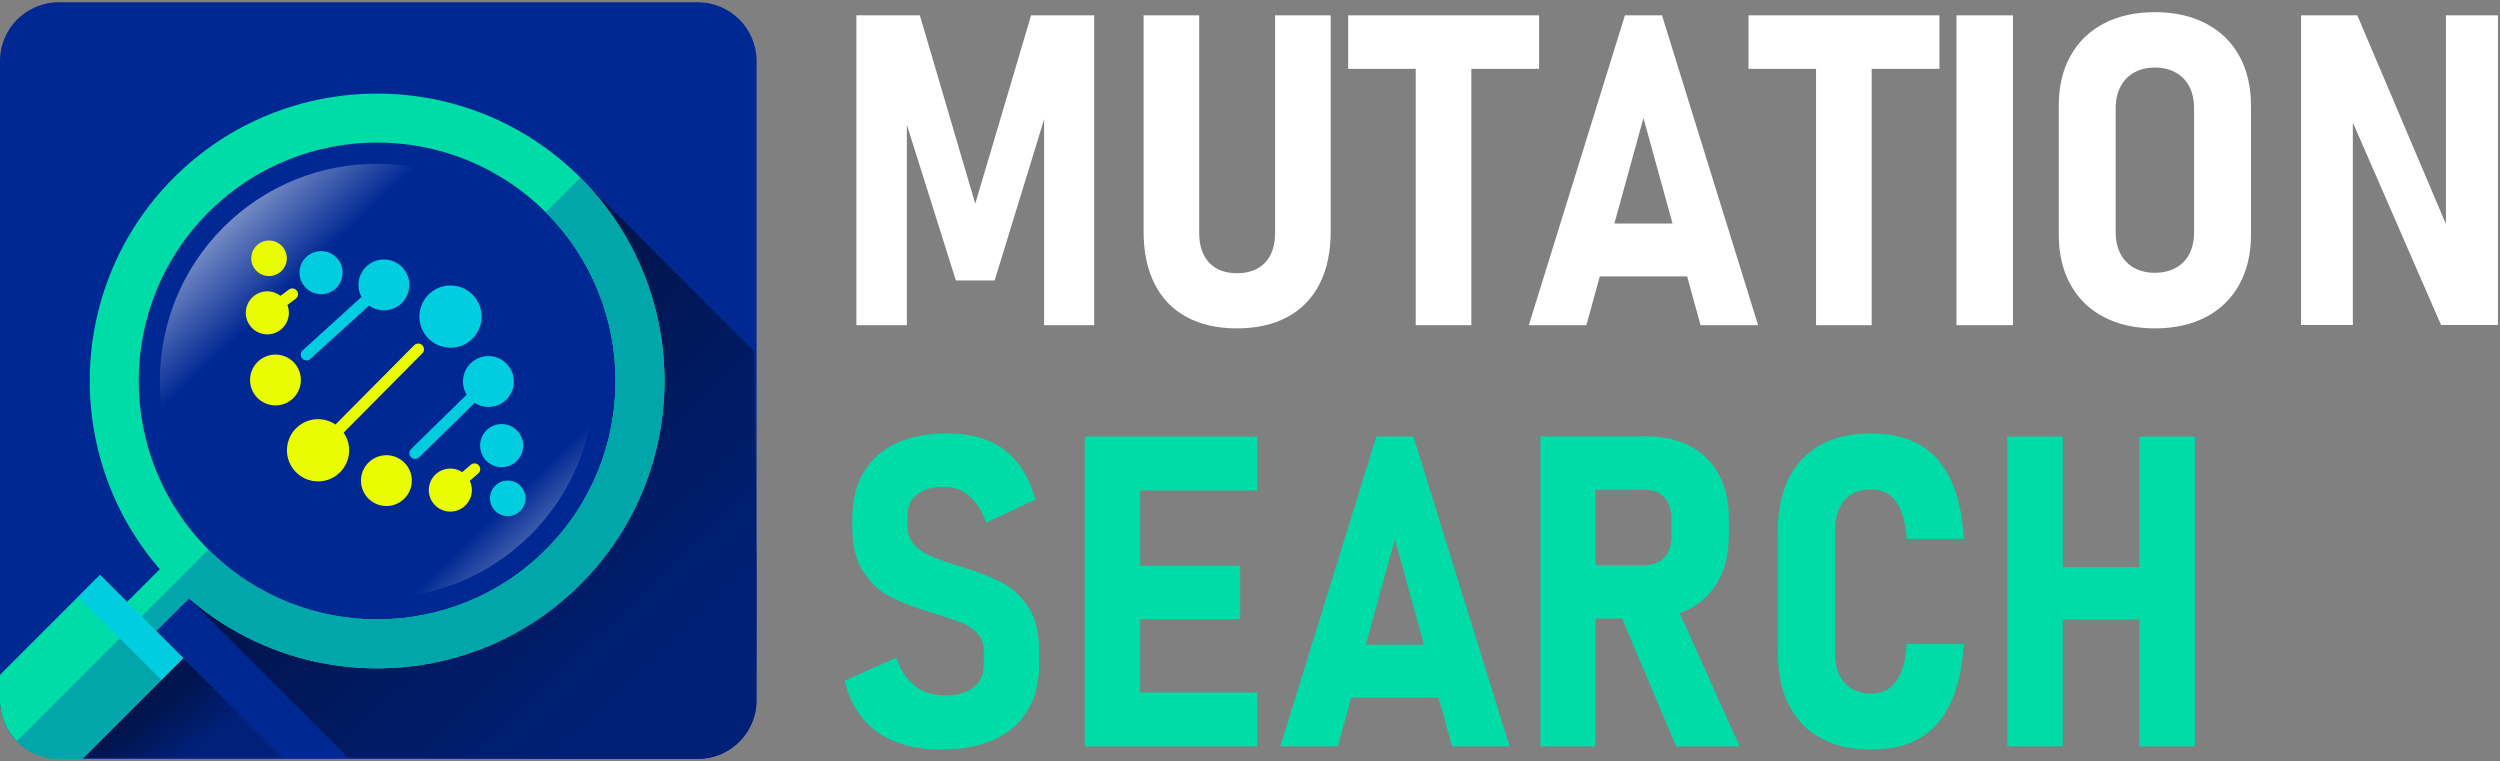
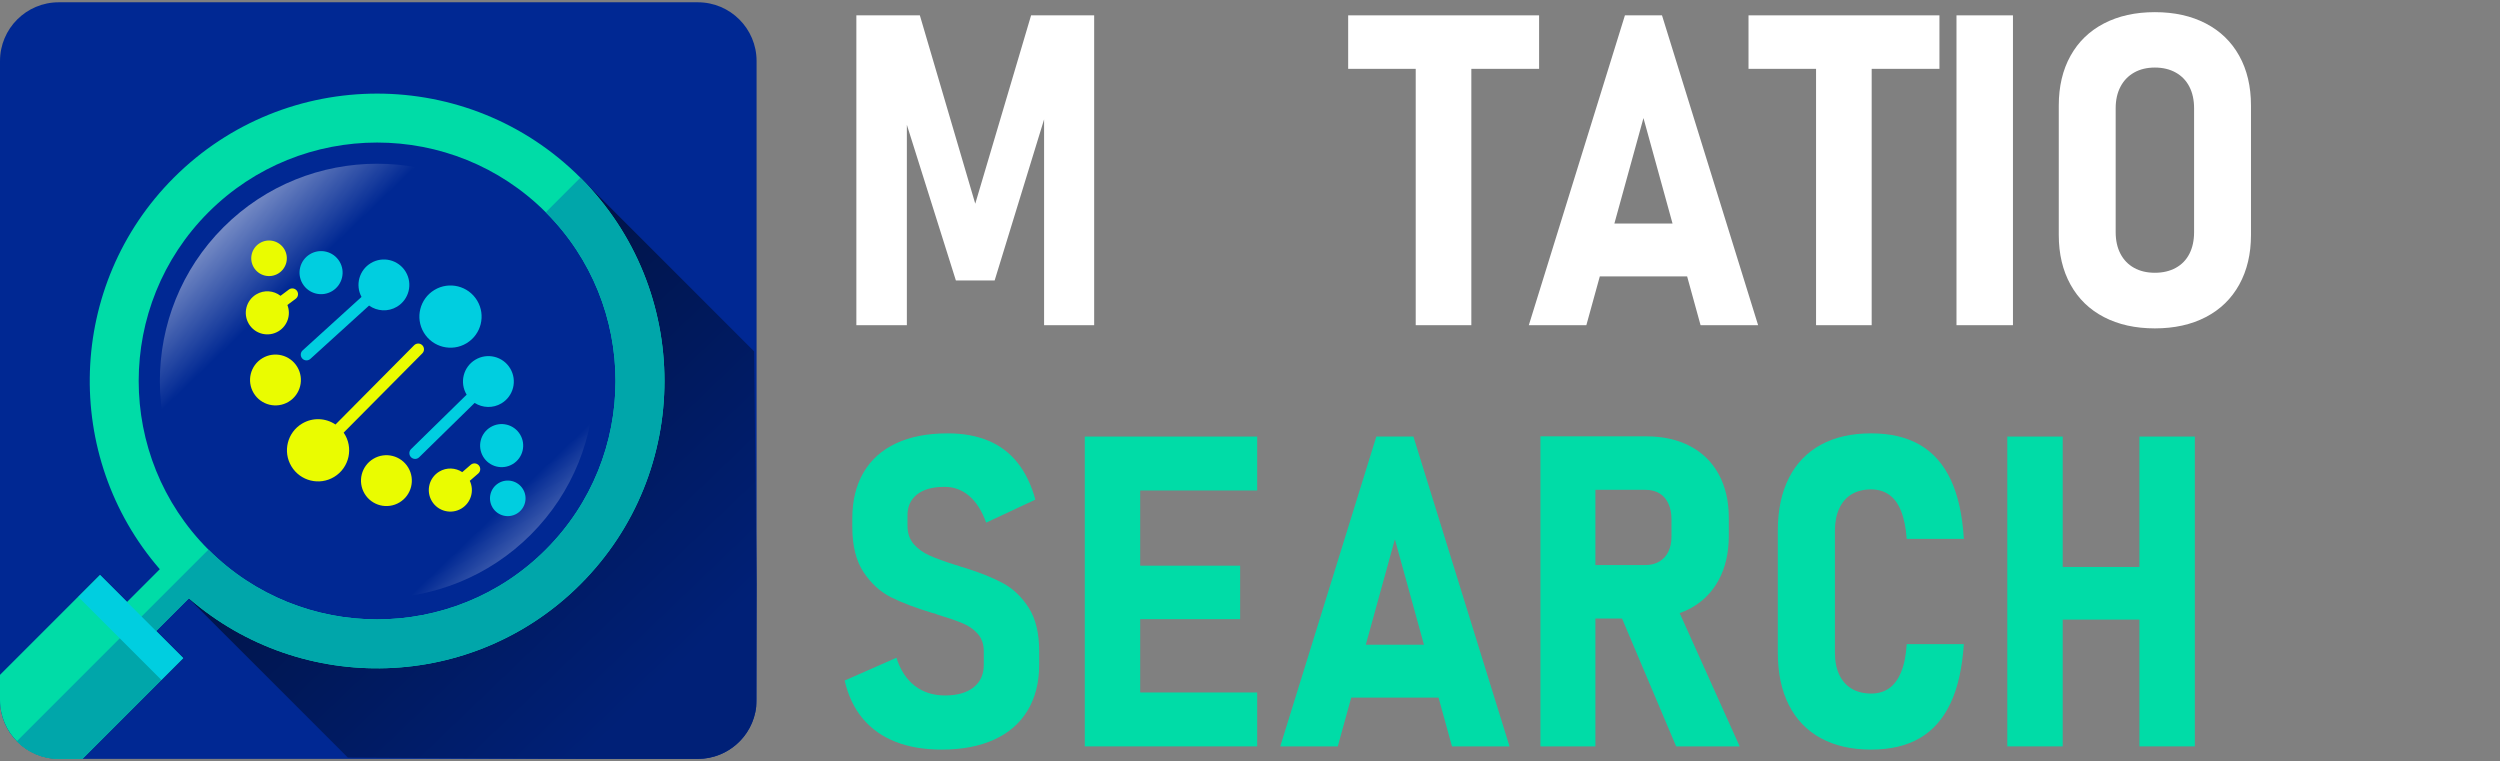
<svg xmlns="http://www.w3.org/2000/svg" width="532px" height="162px" viewBox="0 0 532 162" version="1.1">
  <rect x="0" y="0" width="532" height="162" fill="#808080" stroke="none" />
  <title>Group</title>
  <defs>
    <linearGradient x1="86.693%" y1="84.543%" x2="39.817%" y2="35.692%" id="linearGradient-1">
      <stop stop-color="#002077" offset="0%" />
      <stop stop-color="#001449" offset="100%" />
    </linearGradient>
    <linearGradient x1="73.57%" y1="67.267%" x2="39.817%" y2="46.448%" id="linearGradient-2">
      <stop stop-color="#002077" offset="0%" />
      <stop stop-color="#001449" offset="100%" />
    </linearGradient>
    <linearGradient x1="15.33%" y1="12.534%" x2="86.525%" y2="86.849%" id="linearGradient-3">
      <stop stop-color="#FFFFFF" offset="0%" />
      <stop stop-color="#FFFFFF" stop-opacity="0" offset="23.629%" />
      <stop stop-color="#FFFFFF" stop-opacity="0" offset="85.724%" />
      <stop stop-color="#FFFFFF" stop-opacity="0.692" offset="100%" />
    </linearGradient>
  </defs>
  <g id="Page-1" stroke="none" stroke-width="1" fill="none" fill-rule="evenodd">
    <g id="mutationSearch_home" transform="translate(-365, -315)">
      <g id="Group" transform="translate(365, 315.486)">
        <path d="M148.497,160.999 L12.503,160.999 C5.597,160.999 0,155.402 0,148.497 L0,12.501 C0,5.597 5.597,0 12.503,0 L148.497,0 C155.403,0 161,5.597 161,12.501 L161,148.497 C161,155.402 155.403,160.999 148.497,160.999" id="Fill-1" fill="#002893" />
        <path d="M123.509,37.323 L132.907,76.328 C141.153,110.56 110.301,141.412 76.07,133.165 L37.065,123.769 L74.03,160.734 L123.509,160.999 L148.498,160.999 C154.91,160.999 160.189,156.169 160.908,149.948 L160.999,123.769 L160.48,74.294 L123.509,37.323 Z" id="Fill-3" fill="url(#linearGradient-1)" />
-         <polygon id="Fill-6" fill="url(#linearGradient-2)" opacity="0.915" points="38.981 139.564 60.18 160.763 17.546 160.763" />
        <path d="M116.141,116.477 C96.35,136.268 64.147,136.268 44.356,116.477 C24.565,96.685 24.565,64.483 44.356,44.692 C64.147,24.9 96.35,24.9 116.141,44.692 C135.932,64.483 135.932,96.685 116.141,116.477 M36.988,37.324 C14.174,60.137 13.182,96.631 34.005,120.639 L27.03,127.614 L21.27,121.852 L5.68434189e-14,143.122 L5.68434189e-14,148.497 C5.68434189e-14,155.402 5.597,160.999 12.503,160.999 L17.545,160.999 L38.981,139.564 L33.22,133.803 L40.195,126.828 C64.203,147.651 100.697,146.657 123.51,123.846 C147.364,99.991 147.364,61.178 123.509,37.324 C99.656,13.469 60.843,13.47 36.988,37.324" id="Fill-8" fill="#00DCA7" />
        <path d="M33.22,133.804 L40.195,126.829 C64.203,147.65 100.697,146.658 123.51,123.845 C147.363,99.991 147.363,61.177 123.51,37.323 L116.141,44.692 C135.931,64.483 135.931,96.686 116.141,116.477 C96.35,136.267 64.147,136.267 44.356,116.477 L3.582,157.25 C5.851,159.561 9.008,160.999 12.501,160.999 L17.545,160.999 L38.981,139.564 L33.22,133.804 Z" id="Fill-10" fill="#00A6AA" />
        <path d="M47.544,47.88 C65.577,29.847 94.92,29.847 112.953,47.88 C130.986,65.913 130.986,95.255 112.953,113.288 C94.92,131.323 65.577,131.323 47.544,113.288 C29.512,95.255 29.512,65.913 47.544,47.88" id="Fill-12" fill-opacity="0.6" fill="url(#linearGradient-3)" />
        <path d="M55.835,75.739 C58.396,74.201 61.72,75.03 63.258,77.59 C64.798,80.151 63.967,83.475 61.407,85.015 C58.845,86.553 55.521,85.725 53.983,83.164 C52.443,80.602 53.272,77.279 55.835,75.739 M54.528,62.156 C56.195,61.155 58.243,61.337 59.695,62.461 L61.471,61.132 C62.012,60.73 62.778,60.841 63.179,61.383 C63.583,61.924 63.469,62.69 62.928,63.093 L61.157,64.416 C61.96,66.461 61.194,68.846 59.248,70.015 C57.079,71.319 54.261,70.616 52.957,68.446 C51.654,66.276 52.358,63.46 54.528,62.156 M55.304,51.234 C57.094,50.158 59.419,50.738 60.497,52.529 C61.573,54.321 60.993,56.646 59.202,57.723 C57.41,58.799 55.085,58.22 54.009,56.429 C52.931,54.637 53.513,52.31 55.304,51.234 M79.443,97.153 C82.004,95.613 85.328,96.444 86.866,99.005 C88.406,101.566 87.577,104.89 85.016,106.428 C82.454,107.968 79.13,107.139 77.591,104.578 C76.051,102.015 76.882,98.691 79.443,97.153 M93.471,99.872 C95.038,98.93 96.942,99.038 98.369,99.982 L100.168,98.423 C100.679,97.982 101.453,98.036 101.895,98.547 C102.338,99.059 102.283,99.833 101.772,100.274 L99.971,101.834 C100.976,103.94 100.233,106.504 98.192,107.73 C96.023,109.033 93.205,108.332 91.902,106.162 C90.599,103.993 91.303,101.175 93.471,99.872 M64.273,89.662 C66.552,88.292 69.325,88.455 71.392,89.851 L88.13,72.982 C88.607,72.503 89.384,72.5 89.862,72.977 C90.343,73.452 90.346,74.228 89.871,74.708 L73.131,91.576 C75.301,94.715 74.365,99.043 71.092,101.011 C67.958,102.893 63.891,101.879 62.008,98.744 C60.126,95.612 61.141,91.544 64.273,89.662" id="Fill-14" fill="#EAFC00" />
        <path d="M92.455,61.211 C95.59,59.328 99.657,60.343 101.54,63.476 C103.422,66.611 102.409,70.678 99.274,72.561 C96.14,74.443 92.073,73.428 90.19,70.295 C88.308,67.161 89.322,63.093 92.455,61.211 M101.146,76.067 C103.709,74.527 107.031,75.356 108.57,77.918 C110.109,80.479 109.28,83.803 106.719,85.342 C104.894,86.437 102.682,86.333 101.005,85.255 L89.189,96.828 C88.702,97.3 87.928,97.286 87.458,96.801 C86.989,96.316 86.998,95.541 87.486,95.071 L99.3,83.5 C97.757,80.931 98.577,77.609 101.146,76.067 M104.39,90.411 C106.56,89.106 109.377,89.809 110.681,91.98 C111.984,94.149 111.282,96.966 109.11,98.269 C106.942,99.573 104.125,98.871 102.822,96.702 C101.517,94.531 102.221,91.714 104.39,90.411 M78.912,55.505 C76.425,56.998 75.571,60.173 76.931,62.7 L64.419,74.065 C63.912,74.511 63.86,75.28 64.305,75.79 C64.746,76.296 65.518,76.347 66.026,75.904 L78.54,64.537 C80.241,65.759 82.574,65.929 84.483,64.78 C87.046,63.242 87.876,59.919 86.337,57.356 C84.798,54.796 81.473,53.966 78.912,55.505 M65.962,53.603 C68.134,52.298 70.949,53.001 72.254,55.17 C73.557,57.341 72.854,60.156 70.684,61.461 C68.514,62.764 65.699,62.061 64.394,59.891 C63.091,57.721 63.794,54.906 65.962,53.603 M106.105,102.318 C107.896,101.242 110.222,101.822 111.298,103.614 C112.376,105.405 111.794,107.73 110.003,108.806 C108.211,109.882 105.887,109.304 104.81,107.511 C103.734,105.719 104.312,103.394 106.105,102.318" id="Fill-16" fill="#00CEE0" />
        <polygon id="Fill-18" fill="#00CEE0" points="38.981 139.564 21.311 121.894 16.668 126.537 34.338 144.207" />
        <g id="mutationSearch" transform="translate(179.739, 2.101)">
          <polygon id="Fill-20" fill="#FFFFFF" points="27.796 40.765 16.006 0.68 2.494 0.68 2.494 66.613 13.241 66.613 13.241 23.972 23.67 57.09 31.923 57.09 42.443 22.823 42.443 66.613 53.099 66.613 53.099 0.68 39.677 0.68" />
-           <path d="M91.597,47.023 C91.597,49.715 90.887,51.808 89.467,53.303 C88.044,54.801 86.049,55.549 83.48,55.549 C80.941,55.549 78.967,54.801 77.562,53.303 C76.157,51.808 75.455,49.715 75.455,47.023 L75.455,0.681 L63.619,0.681 L63.619,46.705 C63.619,51.031 64.396,54.732 65.954,57.815 C67.51,60.898 69.776,63.249 72.756,64.867 C75.733,66.484 79.308,67.293 83.48,67.293 C87.653,67.293 91.235,66.484 94.228,64.867 C97.22,63.249 99.502,60.898 101.075,57.815 C102.646,54.732 103.433,51.031 103.433,46.705 L103.433,0.681 L91.597,0.681 L91.597,47.023 Z" id="Fill-22" fill="#FFFFFF" />
          <polygon id="Fill-24" fill="#FFFFFF" points="147.78 12.062 147.78 0.68 107.151 0.68 107.151 12.062 121.526 12.062 121.526 66.613 133.362 66.613 133.362 12.062" />
          <path d="M163.801,44.982 L169.99,22.536 L176.178,44.982 L163.801,44.982 Z M166.044,0.679 L145.594,66.612 L157.837,66.612 L160.701,56.228 L179.281,56.228 L182.142,66.612 L194.387,66.612 L173.935,0.679 L166.044,0.679 Z" id="Fill-26" fill="#FFFFFF" />
          <polygon id="Fill-28" fill="#FFFFFF" points="192.345 12.062 206.719 12.062 206.719 66.613 218.554 66.613 218.554 12.062 232.974 12.062 232.974 0.68 192.345 0.68" />
          <polygon id="Fill-30" fill="#FFFFFF" points="236.602 66.613 248.618 66.613 248.618 0.68 236.602 0.68" />
          <path d="M287.163,46.796 C287.163,48.581 286.829,50.123 286.166,51.422 C285.498,52.722 284.532,53.72 283.263,54.414 C281.993,55.111 280.51,55.458 278.818,55.458 C277.124,55.458 275.652,55.111 274.398,54.414 C273.144,53.72 272.175,52.722 271.497,51.422 C270.815,50.123 270.475,48.581 270.475,46.796 L270.475,20.45 C270.475,18.699 270.815,17.171 271.497,15.871 C272.175,14.572 273.144,13.565 274.398,12.854 C275.652,12.145 277.124,11.789 278.818,11.789 C280.51,11.789 281.993,12.145 283.263,12.854 C284.532,13.565 285.498,14.572 286.166,15.871 C286.829,17.171 287.163,18.699 287.163,20.45 L287.163,46.796 Z M289.656,2.404 C286.573,0.802 282.96,0 278.818,0 C274.677,0 271.065,0.802 267.982,2.404 C264.897,4.007 262.523,6.304 260.863,9.296 C259.2,12.288 258.368,15.811 258.368,19.862 L258.368,47.431 C258.368,51.453 259.2,54.966 260.863,57.975 C262.523,60.983 264.897,63.288 267.982,64.889 C271.065,66.493 274.677,67.293 278.818,67.293 C282.96,67.293 286.573,66.493 289.656,64.889 C292.74,63.288 295.113,60.983 296.775,57.975 C298.437,54.966 299.27,51.453 299.27,47.431 L299.27,19.862 C299.27,15.811 298.437,12.288 296.775,9.296 C295.113,6.304 292.74,4.007 289.656,2.404 L289.656,2.404 Z" id="Fill-32" fill="#FFFFFF" />
-           <polygon id="Fill-33" fill="#FFFFFF" points="340.761 0.68 340.761 45.108 321.898 0.68 309.926 0.68 309.926 66.567 320.945 66.567 320.945 23.492 339.717 66.567 351.826 66.567 351.826 0.68" />
          <path d="M33.759,121.556 C31.597,120.376 28.868,119.274 25.574,118.245 C25.422,118.216 25.293,118.176 25.188,118.133 C25.082,118.085 24.94,118.05 24.758,118.019 C24.577,117.959 24.395,117.889 24.214,117.813 C24.032,117.739 23.835,117.687 23.624,117.656 C21.267,116.902 19.422,116.229 18.093,115.638 C16.761,115.05 15.643,114.248 14.736,113.236 C13.83,112.222 13.376,110.9 13.376,109.268 L13.376,107.045 C13.376,105.171 14.056,103.697 15.417,102.624 C16.777,101.551 18.727,101.014 21.267,101.014 C23.262,101.014 25.013,101.665 26.527,102.964 C28.038,104.265 29.231,106.155 30.109,108.632 L40.584,103.735 C39.736,100.623 38.482,98.014 36.82,95.913 C35.157,93.811 33.078,92.239 30.584,91.198 C28.091,90.153 25.212,89.633 21.946,89.633 C17.623,89.633 13.95,90.343 10.928,91.763 C7.904,93.186 5.598,95.256 4.011,97.976 C2.424,100.696 1.632,103.948 1.632,107.725 L1.632,109.54 C1.632,113.56 2.432,116.773 4.034,119.175 C5.636,121.58 7.58,123.355 9.861,124.503 C12.142,125.652 15.083,126.769 18.682,127.858 L19.271,127.995 C19.301,128.025 19.352,128.048 19.43,128.063 C19.506,128.078 19.589,128.117 19.68,128.177 C21.885,128.842 23.669,129.453 25.031,130.013 C26.391,130.571 27.493,131.336 28.341,132.302 C29.186,133.271 29.61,134.496 29.61,135.975 L29.61,138.878 C29.61,140.934 28.884,142.536 27.433,143.685 C25.982,144.834 23.956,145.407 21.358,145.407 C18.847,145.407 16.708,144.726 14.94,143.366 C13.171,142.006 11.864,140.012 11.019,137.382 L5.68434189e-14,142.233 C0.754,145.469 2.048,148.174 3.875,150.35 C5.704,152.526 8.027,154.167 10.837,155.269 C13.648,156.374 16.928,156.926 20.677,156.926 C25,156.926 28.717,156.215 31.832,154.794 C34.945,153.374 37.319,151.302 38.951,148.581 C40.584,145.861 41.401,142.613 41.401,138.832 L41.401,136.02 C41.401,132.183 40.665,129.107 39.199,126.792 C37.734,124.481 35.92,122.735 33.759,121.556" id="Fill-34" fill="#00DCA7" />
          <polygon id="Fill-35" fill="#00DCA7" points="55.82 90.313 51.104 90.313 51.104 156.244 55.82 156.244 62.894 156.244 87.789 156.244 87.789 144.773 62.894 144.773 62.894 129.174 84.161 129.174 84.161 117.792 62.894 117.792 62.894 101.785 87.789 101.785 87.789 90.313 62.894 90.313" />
          <path d="M110.902,134.615 L117.092,112.169 L123.28,134.615 L110.902,134.615 Z M113.146,90.312 L92.697,156.245 L104.938,156.245 L107.803,145.861 L126.382,145.861 L129.244,156.245 L141.488,156.245 L121.036,90.312 L113.146,90.312 Z" id="Fill-36" fill="#00DCA7" />
          <path d="M159.761,101.649 L170.419,101.649 C171.567,101.649 172.556,101.899 173.389,102.396 C174.221,102.896 174.854,103.622 175.294,104.573 C175.73,105.527 175.95,106.637 175.95,107.906 L175.95,111.625 C175.95,112.835 175.73,113.892 175.294,114.8 C174.854,115.706 174.211,116.41 173.366,116.907 C172.519,117.407 171.536,117.656 170.419,117.656 L159.761,117.656 L159.761,101.649 Z M179.918,126.907 C182.562,125.487 184.594,123.453 186.017,120.807 C187.437,118.161 188.149,115.042 188.149,111.443 L188.149,107.59 C188.149,104.053 187.437,100.976 186.017,98.362 C184.594,95.746 182.562,93.745 179.918,92.353 C177.273,90.963 174.151,90.267 170.553,90.267 L159.761,90.267 L153.052,90.267 L148.063,90.267 L148.063,156.245 L159.761,156.245 L159.761,129.037 L165.432,129.037 L176.946,156.245 L190.461,156.245 L177.695,127.884 C178.47,127.607 179.213,127.285 179.918,126.907 L179.918,126.907 Z" id="Fill-37" fill="#00DCA7" />
          <path d="M211.661,105.594 C212.279,104.264 213.162,103.26 214.312,102.577 C215.461,101.899 216.836,101.558 218.438,101.558 C219.918,101.558 221.198,101.937 222.272,102.692 C223.344,103.448 224.19,104.603 224.811,106.162 C225.43,107.718 225.83,109.692 226.013,112.078 L238.165,112.078 C237.861,107 236.933,102.806 235.375,99.494 C233.819,96.186 231.634,93.714 228.823,92.081 C226.013,90.449 222.549,89.632 218.438,89.632 C214.267,89.632 210.699,90.442 207.736,92.057 C204.774,93.676 202.506,96.033 200.936,99.131 C199.362,102.231 198.578,105.973 198.578,110.355 L198.578,136.248 C198.578,140.631 199.362,144.364 200.936,147.448 C202.506,150.532 204.774,152.882 207.736,154.499 C210.699,156.116 214.267,156.925 218.438,156.925 C222.549,156.925 226.004,156.11 228.801,154.478 C231.596,152.843 233.773,150.371 235.331,147.064 C236.887,143.751 237.83,139.558 238.165,134.48 L226.013,134.48 C225.859,136.869 225.468,138.84 224.832,140.395 C224.199,141.955 223.351,143.111 222.293,143.865 C221.234,144.622 219.951,145 218.438,145 C216.836,145 215.461,144.659 214.312,143.979 C213.162,143.297 212.279,142.309 211.661,141.008 C211.04,139.71 210.73,138.123 210.73,136.248 L210.73,110.355 C210.73,108.513 211.04,106.926 211.661,105.594" id="Fill-38" fill="#00DCA7" />
          <polygon id="Fill-39" fill="#00DCA7" points="275.529 90.313 275.529 118.064 259.204 118.064 259.204 90.313 247.415 90.313 247.415 156.244 259.204 156.244 259.204 129.265 275.529 129.265 275.529 156.244 287.319 156.244 287.319 90.313" />
        </g>
      </g>
    </g>
  </g>
</svg>